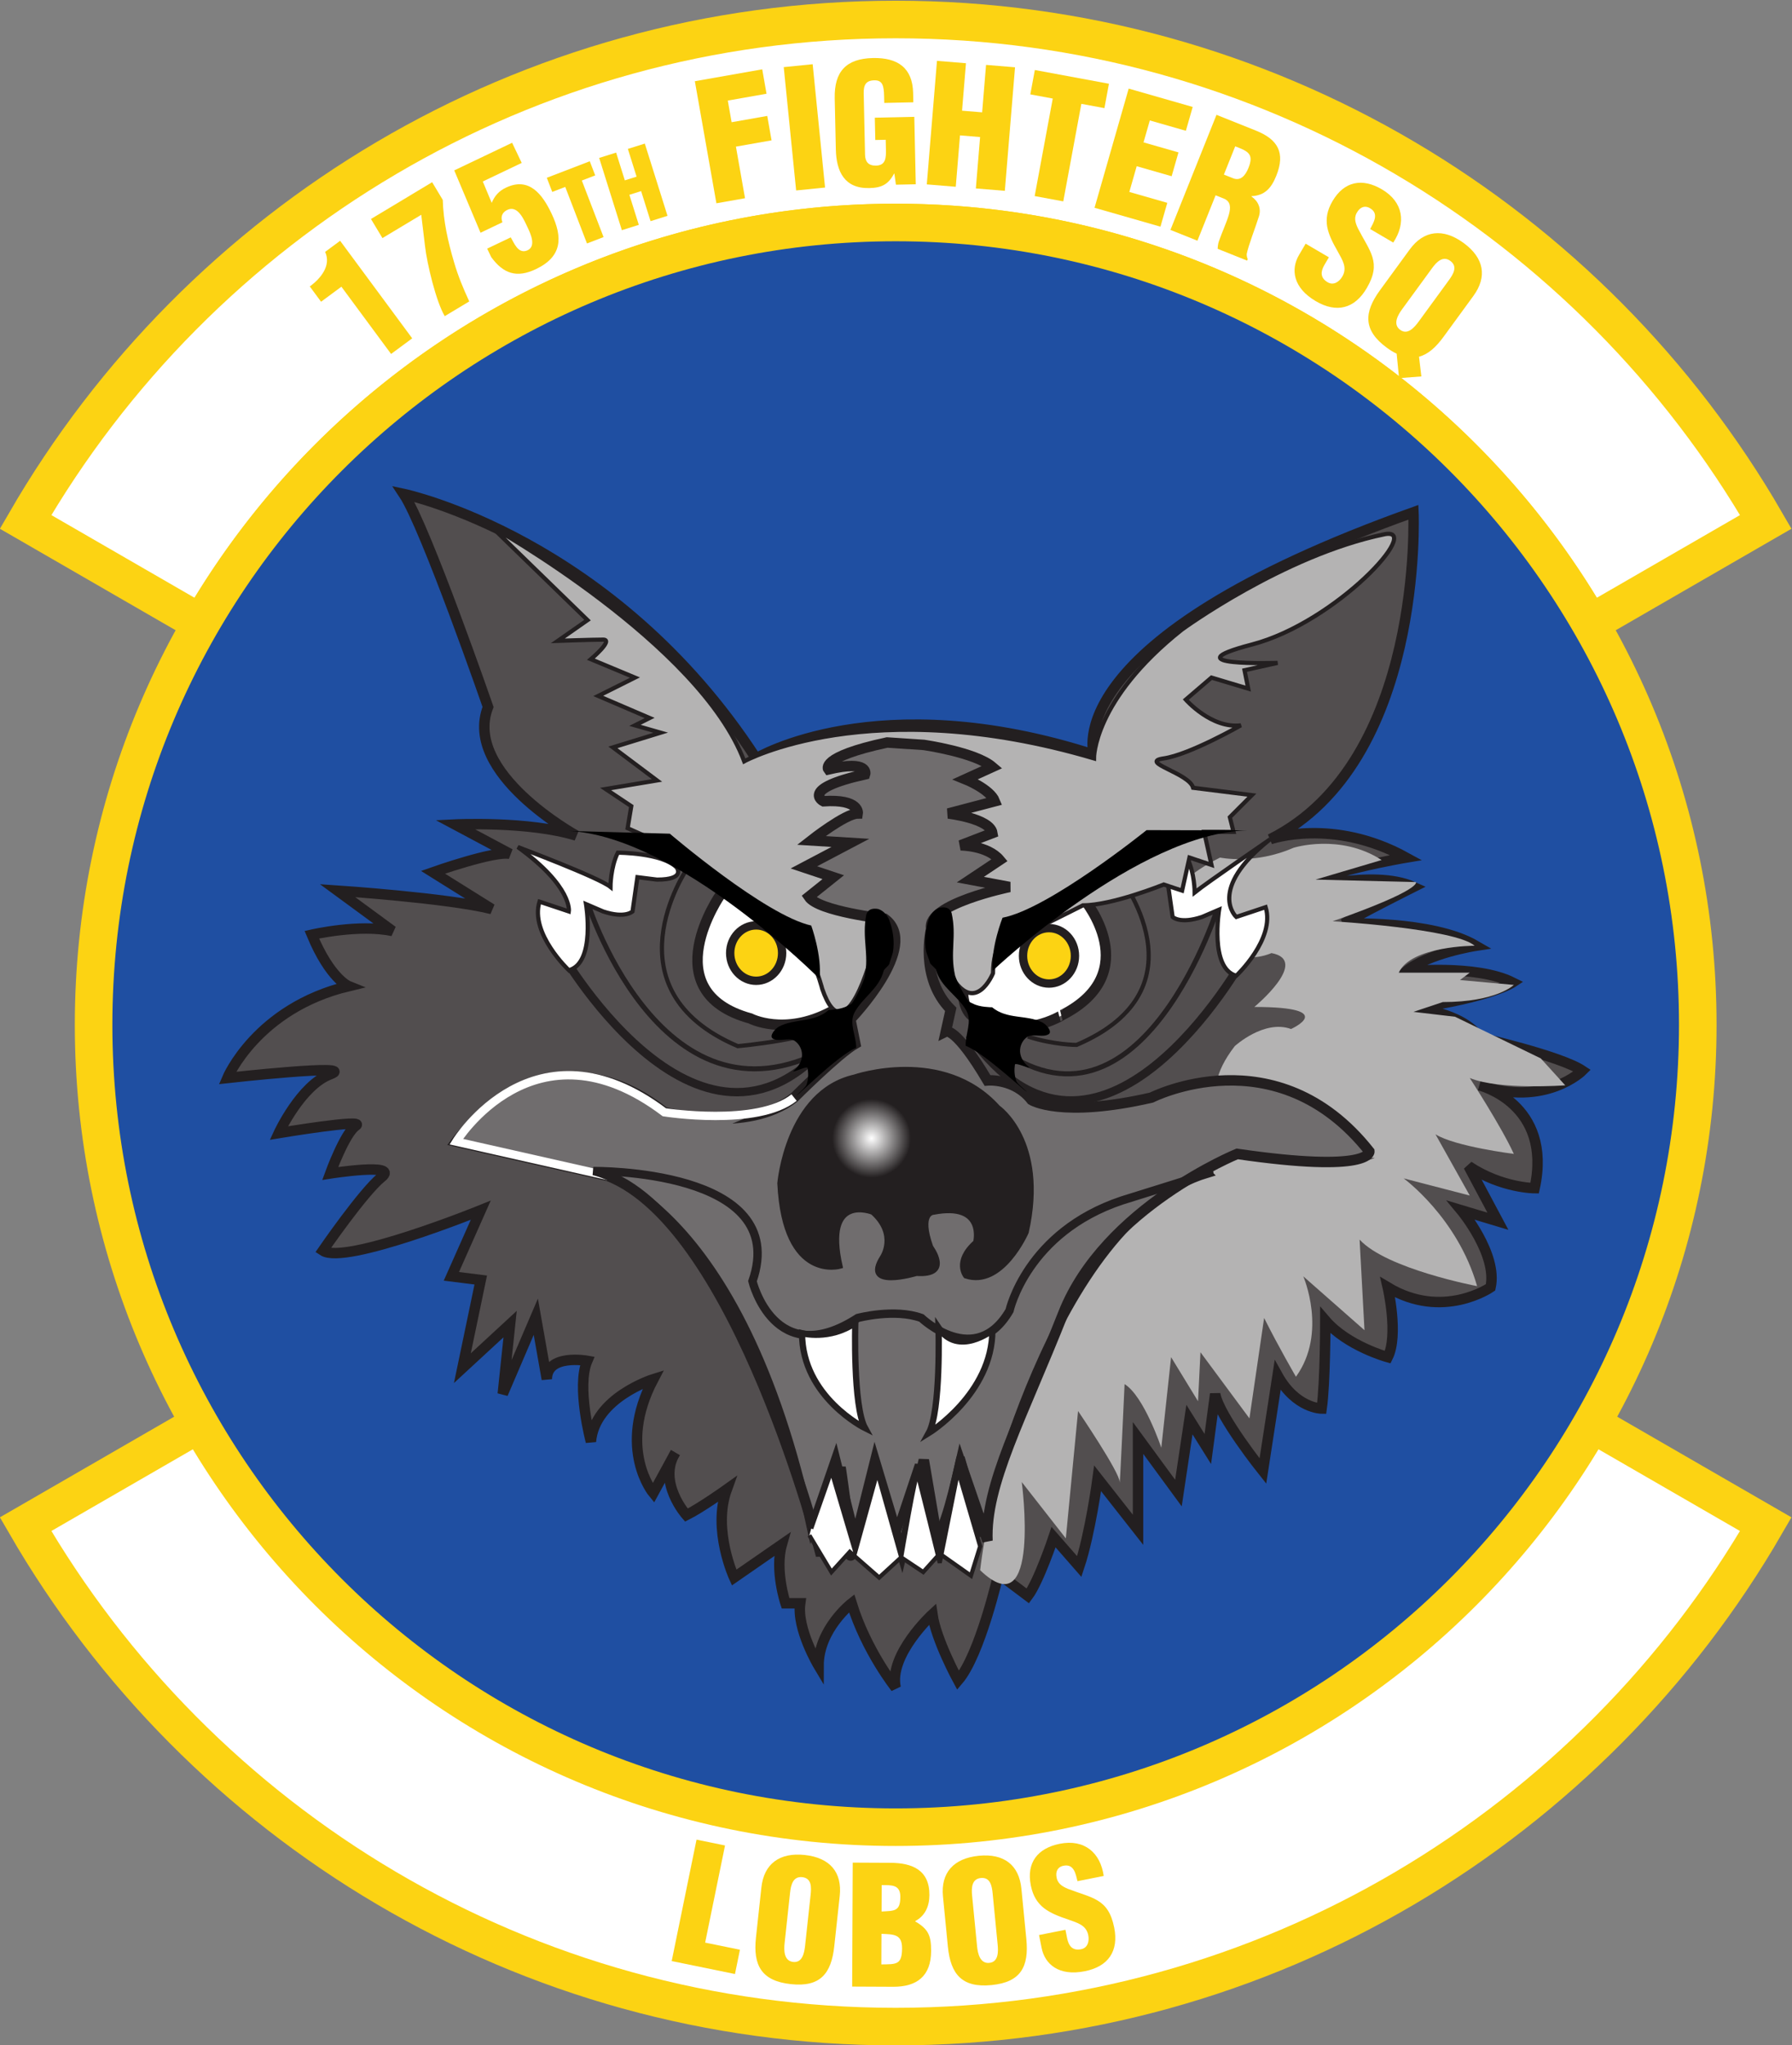
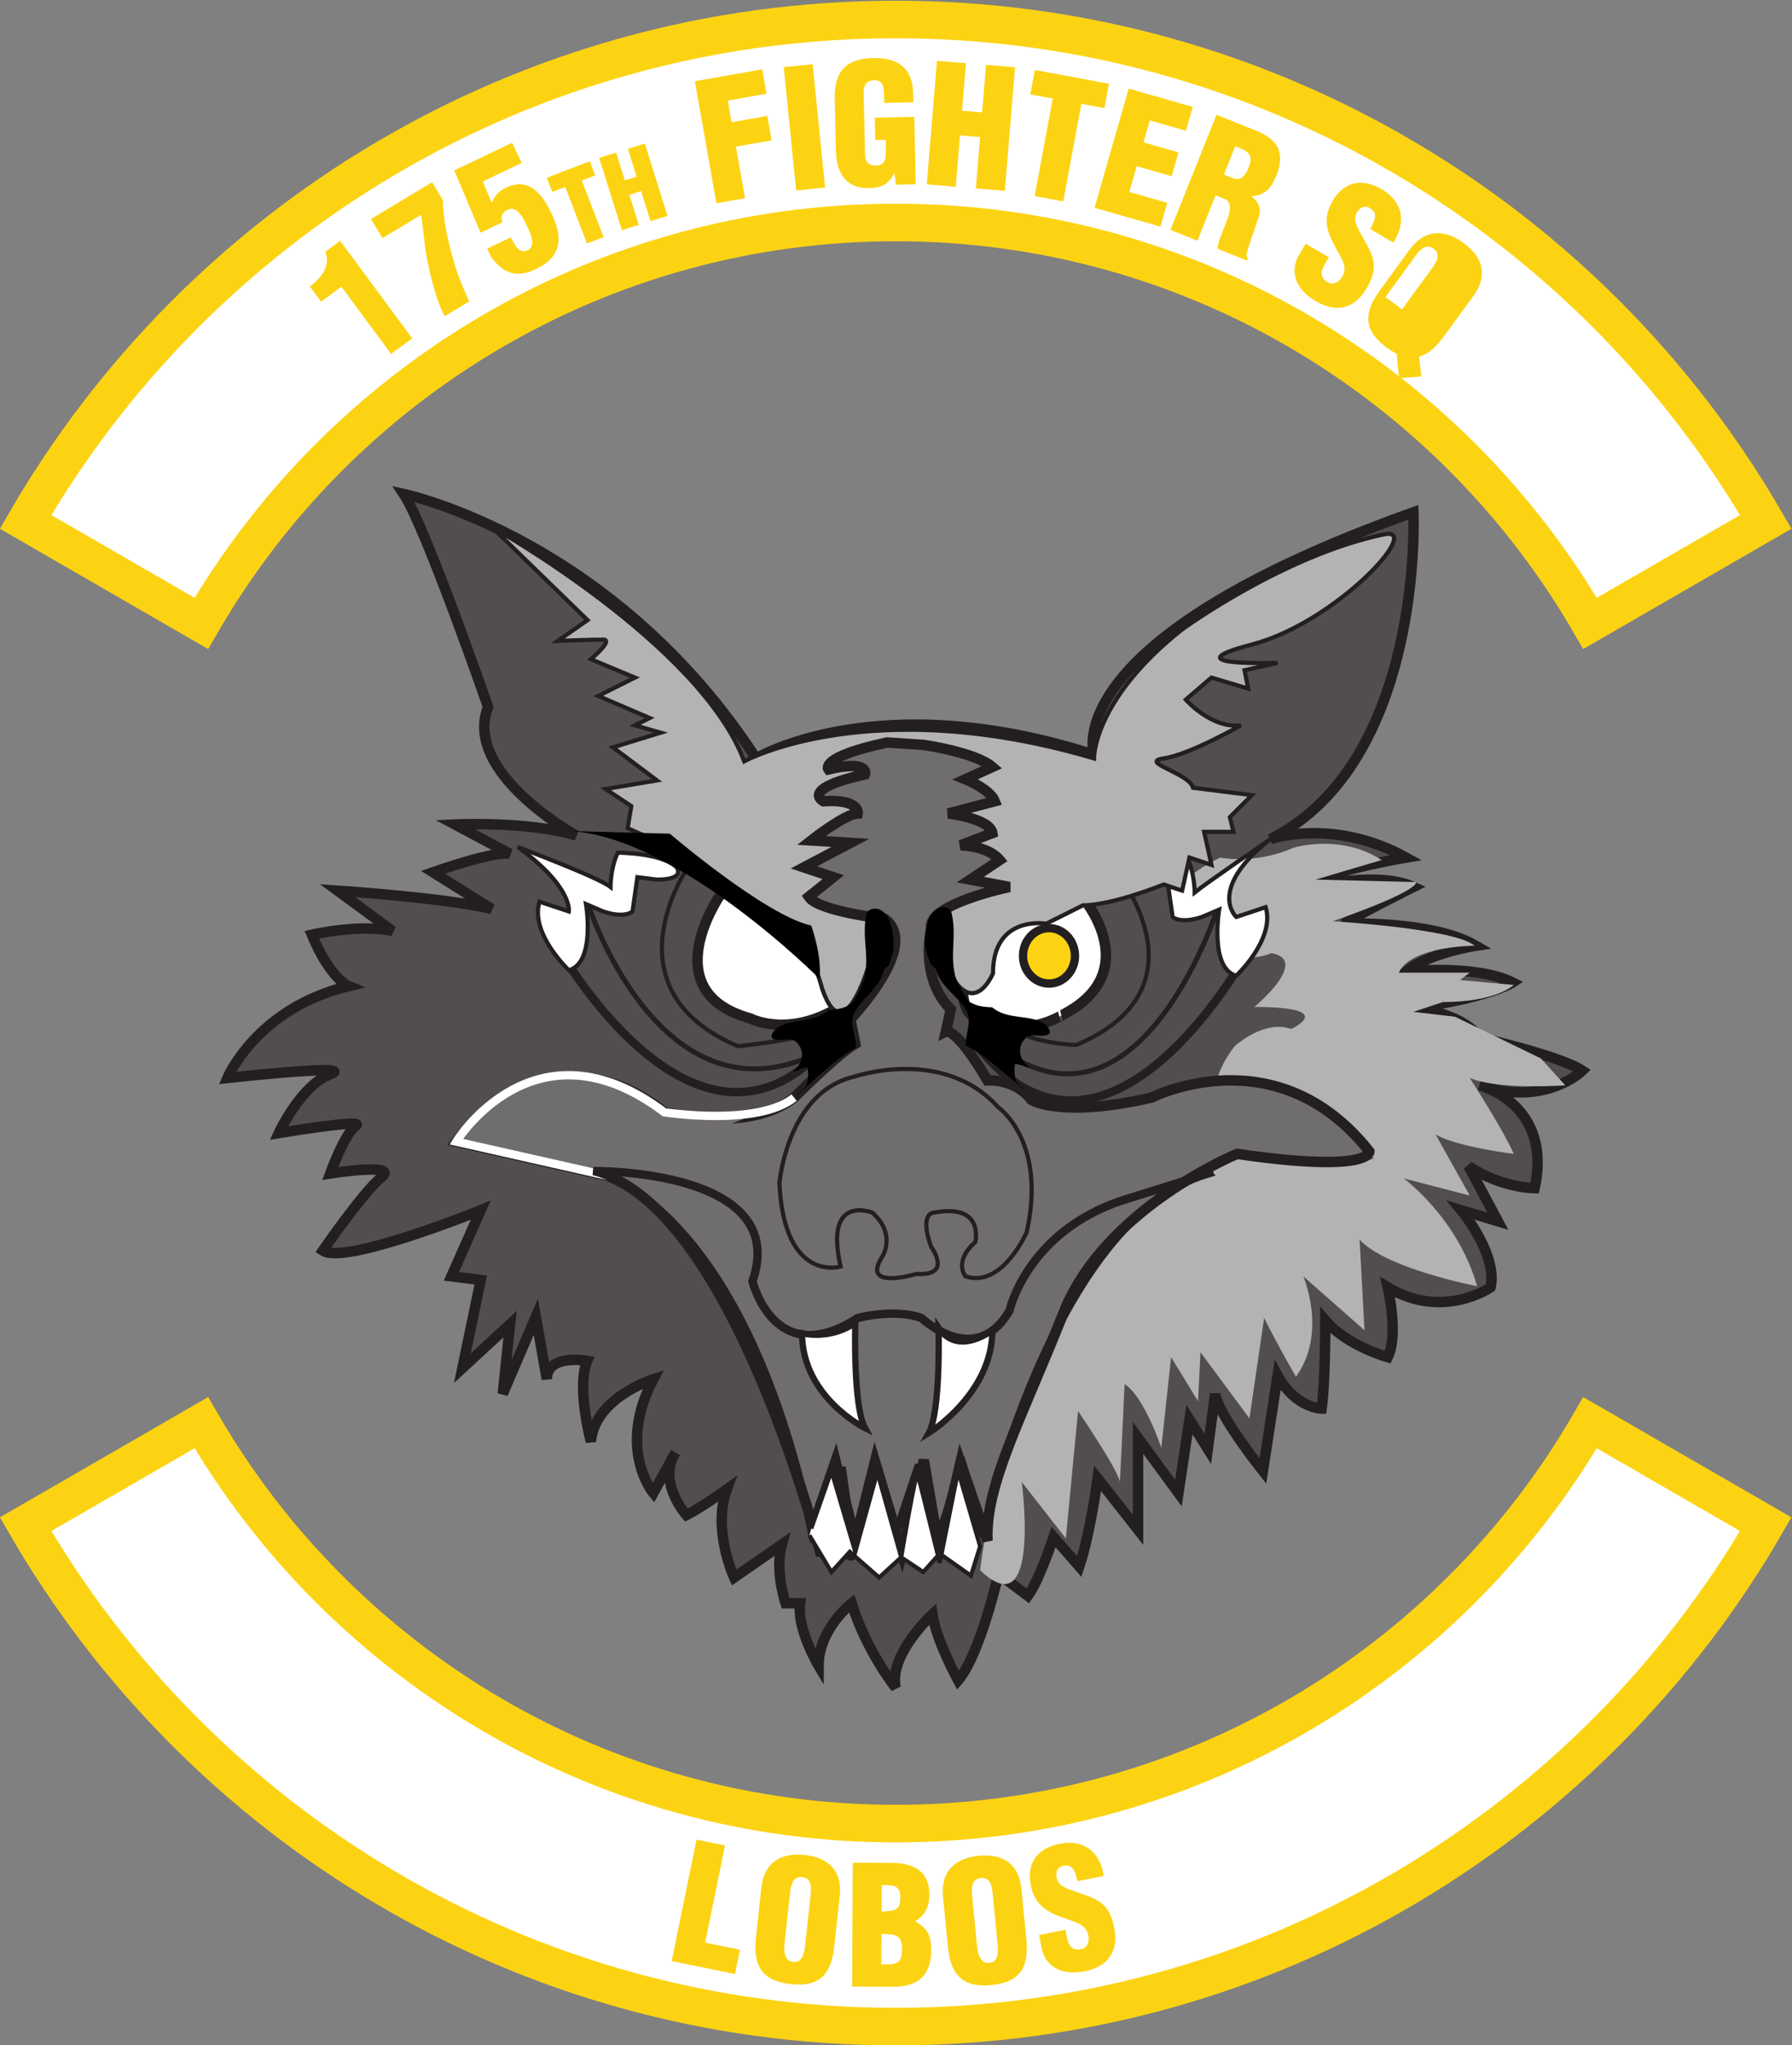
<svg xmlns="http://www.w3.org/2000/svg" version="1.1" id="svg11287" xml:space="preserve" width="572.282" height="652.92" viewBox="0 0 572.282 652.92">
  <rect x="0" y="0" width="572.282" height="652.92" fill="#808080" stroke="none" />
  <defs id="defs11291">
    <clipPath clipPathUnits="userSpaceOnUse" id="clipPath11303">
      <path d="M 10,9 H 588 V 780 H 10 Z" id="path11301" />
    </clipPath>
    <clipPath clipPathUnits="userSpaceOnUse" id="clipPath11399">
-       <path d="m 291.806,376.684 c 0,0 -13.491,-4.105 -14.663,19.939 0,0 1.834,21.882 17.96,25.545 0,0 21.262,7.333 34.458,-7.33 0,0 11.73,-8.063 6.817,-29.944 0,0 -5.864,-13.489 -14.662,-10.556 0,0 -2.934,3.518 2.347,8.211 0,0 2.345,9.384 -9.97,7.037 0,0 -3.52,0 -0.588,-8.21 0,0 5.277,-7.038 -3.52,-6.452 0,0 -13.487,-4.105 -8.21,4.105 0,0 3.52,5.281 -2.344,10.557 0,0 -11.657,4.725 -7.625,-12.902" id="path11397" />
-     </clipPath>
+       </clipPath>
    <radialGradient fx="0" fy="0" cx="0" cy="0" r="1" gradientUnits="userSpaceOnUse" gradientTransform="matrix(31.669,-34.602,-34.602,-31.669,299.222,407.393)" spreadMethod="pad" id="radialGradient11409">
      <stop style="stop-opacity:1;stop-color:#ffffff" offset="0" id="stop11403" />
      <stop style="stop-opacity:1;stop-color:#231f20" offset="0.201" id="stop11405" />
      <stop style="stop-opacity:1;stop-color:#231f20" offset="1" id="stop11407" />
    </radialGradient>
  </defs>
  <g id="g11295" transform="matrix(1.333,0,0,-1.333,-120.527,906.459)">
    <path d="m 305,243.269 c -71.077,0 -133.137,38.618 -166.347,96.015 L 96.546,314.974 C 138.163,243.047 215.927,194.654 305,194.654 c 89.073,0 166.84,48.393 208.456,120.32 l -42.107,24.31 C 438.139,281.887 376.081,243.269 305,243.269 Z" style="fill:#ffffff;fill-opacity:1;fill-rule:nonzero;stroke:#fcd313;stroke-width:9;stroke-linecap:round;stroke-linejoin:miter;stroke-miterlimit:4;stroke-dasharray:none;stroke-opacity:1" id="path11307" />
    <path d="m 251.339,210.348 5.953,29.083 6.825,-1.398 -4.762,-23.266 8.336,-1.705 -1.19,-5.817 -15.162,3.103" style="fill:#fcd313;fill-opacity:1;fill-rule:nonzero;stroke:none" id="path11309" />
    <path d="m 290.293,213.928 c -0.717,-6.649 -3.415,-9.861 -10.419,-9.102 -7.004,0.758 -9.071,4.486 -8.349,11.136 l 1.3,12.001 c 0.613,5.666 4.339,8.447 10.399,7.791 6.058,-0.657 8.983,-4.158 8.371,-9.824 z m -5.674,12.279 c 0.196,1.811 0.272,3.991 -2.011,4.239 -2.204,0.239 -2.712,-1.895 -2.908,-3.706 l -1.314,-12.119 c -0.183,-1.692 -0.18,-4.24 2.061,-4.483 2.245,-0.243 2.675,2.258 2.858,3.951 l 1.314,12.118" style="fill:#fcd313;fill-opacity:1;fill-rule:nonzero;stroke:none" id="path11311" />
    <path d="m 294.574,204.236 0.137,29.689 9.025,-0.042 c 5.264,-0.026 9.375,-1.747 9.347,-7.724 -0.012,-2.613 -0.973,-4.943 -3.396,-6.238 v -0.079 c 3.157,-1.836 3.824,-3.423 3.807,-7.104 -0.027,-6.017 -3.442,-8.573 -9.104,-8.548 z m 6.99,5.312 c 3.483,0.062 4.948,-0.181 4.967,3.817 0.016,3.443 -1.964,3.373 -4.932,3.506 z m 0.059,12.667 c 3.049,0.183 4.475,-0.021 4.491,3.502 0.014,2.929 -2.008,2.819 -4.461,2.83 l -0.03,-6.332" style="fill:#fcd313;fill-opacity:1;fill-rule:nonzero;stroke:none" id="path11313" />
    <path d="m 336.301,215.637 c 0.654,-6.658 -1.331,-10.353 -8.344,-11.04 -7.013,-0.687 -9.796,2.541 -10.449,9.199 l -1.177,12.017 c -0.557,5.674 2.526,9.157 8.592,9.752 6.068,0.594 9.647,-2.238 10.201,-7.912 z m -8.065,10.864 c -0.176,1.812 -0.545,3.964 -2.832,3.74 -2.206,-0.215 -2.269,-2.409 -2.092,-4.221 l 1.187,-12.136 c 0.168,-1.693 0.69,-4.189 2.935,-3.969 2.249,0.221 2.159,2.758 1.99,4.452 l -1.188,12.134" style="fill:#fcd313;fill-opacity:1;fill-rule:nonzero;stroke:none" id="path11315" />
    <path d="m 345.673,217.844 0.409,-2.057 c 0.336,-1.669 1.174,-3.036 3.347,-2.601 1.59,0.317 2.003,1.894 1.709,3.368 -0.49,2.446 -2.693,2.973 -4.696,3.704 -2.338,0.785 -4.348,1.554 -5.921,2.773 -1.538,1.226 -2.631,2.864 -3.144,5.426 -1.094,5.472 1.648,8.925 6.929,9.98 5.937,1.186 9.754,-2.168 10.536,-7.703 l -6.286,-1.256 c -0.419,1.692 -0.807,4.037 -3.088,3.742 -1.422,-0.162 -2.08,-1.102 -1.98,-2.412 0.154,-1.786 1.225,-2.501 2.771,-3.161 2.886,-1.119 5.3,-1.685 7.185,-2.843 1.887,-1.157 3.205,-2.911 3.911,-6.444 1.116,-5.588 -1.369,-9.313 -7.035,-10.445 -6.25,-1.249 -9.586,1.717 -10.353,5.56 l -0.621,3.106 6.327,1.263" style="fill:#fcd313;fill-opacity:1;fill-rule:nonzero;stroke:none" id="path11317" />
    <path d="m 305,626.729 c -71.077,0 -133.137,-38.619 -166.347,-96.016 l -42.107,24.311 c 41.617,71.925 119.381,120.32 208.454,120.32 89.073,0 166.84,-48.395 208.456,-120.32 L 471.349,530.713 C 438.139,588.11 376.081,626.729 305,626.729 Z" style="fill:#ffffff;fill-opacity:1;fill-rule:nonzero;stroke:#fcd313;stroke-width:9;stroke-linecap:butt;stroke-linejoin:miter;stroke-miterlimit:4;stroke-dasharray:none;stroke-opacity:1" id="path11319" />
-     <path d="m 305,626.733 c 106.127,0 192.163,-86.034 192.163,-192.16 0,-106.125 -86.036,-192.161 -192.163,-192.161 -106.124,0 -192.159,86.036 -192.159,192.161 0,106.126 86.035,192.16 192.159,192.16 z" style="fill:#1f4fa2;fill-opacity:1;fill-rule:nonzero;stroke:#fcd313;stroke-width:9;stroke-linecap:butt;stroke-linejoin:miter;stroke-miterlimit:4;stroke-dasharray:none;stroke-opacity:1" id="path11321" />
    <path d="m 172.209,611.35 -4.87,-3.601 -2.706,3.662 c 2.602,1.874 5.196,5.022 3.677,8.277 l 3.595,2.659 17.269,-23.364 -5.061,-3.741 -11.904,16.108" style="fill:#fcd313;fill-opacity:1;fill-rule:nonzero;stroke:none" id="path11323" />
    <path d="m 179.291,627.569 14.658,8.807 2.548,-4.241 c 0.126,-5.051 1.256,-10.005 2.676,-14.831 0.994,-3.421 2.17,-6.223 3.667,-9.482 l -5.87,-3.526 c -2.079,3.46 -4.264,12.63 -4.729,16.785 l -0.901,7.493 -9.296,-5.585 -2.753,4.58" style="fill:#fcd313;fill-opacity:1;fill-rule:nonzero;stroke:none" id="path11325" />
    <path d="m 205.54,624.271 -6.296,14.935 13.862,6.615 2.303,-4.823 -9.326,-4.45 2.138,-5.12 c 0.721,1.703 1.715,2.836 3.396,3.638 5.573,2.659 8.752,-1.614 10.916,-6.151 2.762,-5.787 2.573,-10.352 -3.716,-13.352 -4.608,-2.198 -7.811,-1.095 -10.712,2.871 l -0.972,2.036 5.645,2.694 c 0.758,-1.218 1.699,-3.926 3.802,-3.186 2.477,0.875 0.908,4.162 0.243,5.554 -0.803,1.68 -2.289,5.443 -4.864,4.216 -1.248,-0.597 -1.657,-1.669 -1.169,-2.972 l -5.25,-2.505" style="fill:#fcd313;fill-opacity:1;fill-rule:nonzero;stroke:none" id="path11327" />
    <path d="m 221.422,637.435 10.291,3.957 1.303,-3.386 -3.205,-1.232 5.206,-13.541 -3.973,-1.527 -5.206,13.541 -3.114,-1.197 -1.302,3.385" style="fill:#fcd313;fill-opacity:1;fill-rule:nonzero;stroke:none" id="path11329" />
    <path d="m 239.399,624.886 -5.435,17.305 4.061,1.276 2.087,-6.646 2.815,0.885 -2.087,6.645 4.059,1.275 5.437,-17.303 -4.062,-1.276 -2.26,7.198 -2.815,-0.884 2.262,-7.199 -4.062,-1.276" style="fill:#fcd313;fill-opacity:1;fill-rule:nonzero;stroke:none" id="path11331" />
    <path d="m 262.048,631.328 -5.16,29.234 16.139,2.849 1.032,-5.847 -9.279,-1.637 0.915,-5.185 8.537,1.507 1.033,-5.847 -8.538,-1.507 2.181,-12.356 -6.86,-1.211" style="fill:#fcd313;fill-opacity:1;fill-rule:nonzero;stroke:none" id="path11333" />
    <path d="m 281.152,634.401 -2.969,29.537 6.93,0.696 2.969,-29.536 -6.93,-0.697" style="fill:#fcd313;fill-opacity:1;fill-rule:nonzero;stroke:none" id="path11335" />
    <path d="m 305.06,635.78 -0.373,2.645 -0.078,-10e-4 c -1.369,-2.565 -2.937,-3.391 -5.944,-3.456 -5.899,-0.127 -7.888,3.908 -8.003,9.292 l -0.266,12.192 c -0.139,6.452 2.765,9.525 9.14,9.662 5.937,0.129 9.515,-2.328 9.646,-8.385 l 0.047,-2.216 -6.966,-0.151 -0.035,1.623 c -0.056,2.534 -0.401,3.793 -2.262,3.793 -2.177,-0.008 -2.664,-1.206 -2.623,-3.146 l 0.317,-14.686 c 0.036,-1.662 0.81,-2.635 2.631,-2.596 2.373,0.052 2.411,1.953 2.371,3.853 l -0.051,2.335 -2.495,-0.053 -0.115,5.344 9.461,0.204 0.348,-16.15 -4.75,-0.103" style="fill:#fcd313;fill-opacity:1;fill-rule:nonzero;stroke:none" id="path11337" />
    <path d="m 312.453,635.854 2.442,29.588 6.945,-0.573 -0.939,-11.362 4.814,-0.397 0.936,11.362 6.944,-0.574 -2.443,-29.586 -6.943,0.573 1.015,12.308 -4.812,0.397 -1.016,-12.308 -6.943,0.572" style="fill:#fcd313;fill-opacity:1;fill-rule:nonzero;stroke:none" id="path11339" />
    <path d="m 338.339,663.248 17.754,-3.29 -1.082,-5.839 -5.528,1.025 -4.332,-23.358 -6.851,1.27 4.331,23.357 -5.374,0.996 1.082,5.839" style="fill:#fcd313;fill-opacity:1;fill-rule:nonzero;stroke:none" id="path11341" />
    <path d="m 352.642,630.252 8.18,28.543 15.337,-4.396 -1.636,-5.708 -8.637,2.476 -1.507,-5.252 8.373,-2.399 -1.637,-5.709 -8.373,2.4 -1.765,-6.165 9.095,-2.607 -1.637,-5.708 -15.793,4.525" style="fill:#fcd313;fill-opacity:1;fill-rule:nonzero;stroke:none" id="path11343" />
    <path d="m 377.29,622.365 -6.465,2.59 11.035,27.56 9.445,-3.781 c 5.291,-2.12 7.084,-5.31 4.892,-10.786 -1.179,-2.94 -2.715,-4.754 -5.935,-4.915 l -0.03,-0.074 c 1.638,-1.125 2.425,-2.89 1.769,-4.845 -0.697,-2.278 -2.559,-7.032 -2.9,-8.944 0,-0.427 0.051,-0.831 0.244,-1.206 l -0.149,-0.367 -7.055,2.825 c 0.022,0.589 0.081,1.161 0.266,1.728 0.86,2.469 1.921,4.689 2.413,6.452 0.493,1.764 0.42,3.073 -1.042,3.786 l -2.131,0.855 z m 6.344,15.838 2.204,-0.883 c 1.874,-0.75 3.007,0.8 3.684,2.49 1.309,3.271 0.009,3.962 -3.18,5.154 l -2.708,-6.761" style="fill:#fcd313;fill-opacity:1;fill-rule:nonzero;stroke:none" id="path11345" />
    <path d="m 408.785,618.39 -1.062,-1.81 c -0.86,-1.468 -1.143,-3.046 0.769,-4.167 1.401,-0.82 2.756,0.083 3.518,1.379 1.26,2.153 -0.034,4.012 -1.045,5.889 -1.223,2.141 -2.215,4.052 -2.581,6.01 -0.33,1.938 -0.059,3.889 1.262,6.143 2.822,4.815 7.167,5.571 11.81,2.849 5.226,-3.063 5.846,-8.108 2.75,-12.762 l -5.531,3.243 c 0.812,1.543 2.083,3.552 0.182,4.849 -1.17,0.823 -2.288,0.56 -3.084,-0.486 -1.072,-1.437 -0.747,-2.682 -0.032,-4.203 1.413,-2.755 2.838,-4.785 3.478,-6.902 0.639,-2.118 0.459,-4.305 -1.363,-7.414 -2.883,-4.917 -7.217,-6.048 -12.203,-3.125 -5.496,3.224 -6.018,7.657 -4.036,11.039 l 1.602,2.731 5.566,-3.263" style="fill:#fcd313;fill-opacity:1;fill-rule:nonzero;stroke:none" id="path11347" />
-     <path d="m 436.285,599.389 c -1.867,-2.558 -3.73,-4.238 -5.909,-4.803 l 0.567,-4.727 -5.344,-0.409 -0.576,5.859 c -0.733,0.339 -1.513,0.811 -2.313,1.396 -5.69,4.153 -5.618,8.414 -1.673,13.816 l 7.118,9.749 c 3.362,4.604 7.978,5.154 12.9,1.559 4.923,-3.594 5.709,-8.09 2.348,-12.691 z m -9.973,6.544 c -1.003,-1.373 -2.273,-3.582 -0.451,-4.914 1.823,-1.33 3.444,0.624 4.448,1.997 l 7.188,9.845 c 1.074,1.471 2.229,3.324 0.375,4.676 -1.79,1.308 -3.296,-0.287 -4.37,-1.758 l -7.19,-9.846" style="fill:#fcd313;fill-opacity:1;fill-rule:nonzero;stroke:none" id="path11349" />
+     <path d="m 436.285,599.389 c -1.867,-2.558 -3.73,-4.238 -5.909,-4.803 l 0.567,-4.727 -5.344,-0.409 -0.576,5.859 c -0.733,0.339 -1.513,0.811 -2.313,1.396 -5.69,4.153 -5.618,8.414 -1.673,13.816 l 7.118,9.749 c 3.362,4.604 7.978,5.154 12.9,1.559 4.923,-3.594 5.709,-8.09 2.348,-12.691 z m -9.973,6.544 l 7.188,9.845 c 1.074,1.471 2.229,3.324 0.375,4.676 -1.79,1.308 -3.296,-0.287 -4.37,-1.758 l -7.19,-9.846" style="fill:#fcd313;fill-opacity:1;fill-rule:nonzero;stroke:none" id="path11349" />
    <path d="m 187.116,561.724 c 0,0 50.145,-10.558 84.454,-63.343 0,0 29.033,17.595 80.938,0.88 0,0 -9.678,27.273 76.537,58.065 0,0 2.64,-59.825 -34.31,-78.297 0,0 14.956,5.277 32.551,-4.4 0,0 -21.113,-3.52 -26.392,-7.918 0,0 18.474,5.278 28.151,0.88 0,0 -12.315,-6.157 -16.714,-8.798 0,0 21.115,0.88 31.67,-5.279 0,0 -11.436,-1.758 -16.715,-6.158 0,0 16.715,1.761 25.513,-2.639 0,0 -5.279,-3.518 -23.754,-6.158 0,0 11.438,-0.88 15.836,-7.038 0,0 19.355,-4.4 24.634,-7.917 0,0 -8.798,-8.797 -24.634,-3.521 0,0 17.596,-4.397 13.197,-24.631 0,0 -7.918,0 -15.836,5.278 l 7.038,-13.196 -8.797,2.639 c 0,0 8.797,-10.557 7.037,-18.474 0,0 -11.437,-7.918 -24.632,0 0,0 2.64,-11.438 0,-16.716 0,0 -9.678,2.639 -14.955,8.798 0,0 0,-14.957 -0.88,-21.115 0,0 -6.159,0 -10.557,7.918 l -3.52,-22.873 c 0,0 -10.556,13.195 -11.436,18.475 l -1.76,-13.197 -4.4,7.038 -2.638,-17.595 -9.677,13.197 v -21.994 l -9.677,12.317 c 0,0 -1.76,-13.196 -4.401,-21.115 l -6.157,7.039 c 0,0 -3.52,-10.557 -6.157,-14.077 l -7.037,5.279 c 0,0 -4.401,-19.354 -9.678,-25.513 0,0 -5.281,9.678 -6.16,15.836 0,0 -10.554,-9.677 -8.798,-17.594 0,0 -7.037,8.797 -10.554,20.233 0,0 -7.92,-6.159 -7.92,-14.956 0,0 -5.278,8.797 -4.398,14.956 h -3.52 c 0,0 -2.638,7.918 -0.879,14.076 l -11.436,-7.917 c 0,0 -5.28,11.436 -1.76,21.112 0,0 -6.158,-4.397 -9.678,-6.157 0,0 -7.037,7.917 -2.64,14.955 l -5.277,-9.677 c 0,0 -8.797,10.557 0,27.272 0,0 -14.075,-4.397 -14.955,-14.956 0,0 -3.52,13.197 -0.88,19.356 0,0 -9.678,1.76 -9.678,-4.4 l -2.64,14.958 -7.917,-18.476 1.76,16.715 -11.438,-10.557 4.401,21.115 -7.038,0.879 7.038,15.835 c 0,0 -32.552,-13.197 -37.83,-9.676 0,0 9.677,14.074 14.075,17.594 4.399,3.518 -12.316,0.88 -12.316,0.88 0,0 3.519,9.678 6.157,11.435 2.641,1.76 -18.474,-1.757 -18.474,-1.757 0,0 5.28,11.434 12.317,14.075 7.038,2.64 -24.633,-0.88 -24.633,-0.88 0,0 7.038,16.715 29.031,21.995 0,0 -4.398,1.757 -8.797,12.314 0,0 11.437,2.64 19.354,0.881 l -13.194,9.677 c 0,0 26.392,-1.759 36.947,-4.4 l -14.075,8.798 c 0,0 14.955,5.28 18.475,4.4 l -13.197,7.038 c 0,0 17.595,0.879 29.032,-2.641 0,0 -27.273,14.958 -21.114,30.793 0,0 -14.956,43.107 -20.233,51.025 z" style="fill:#524e4f;fill-opacity:1;fill-rule:nonzero;stroke:#231f20;stroke-width:2.5;stroke-linecap:butt;stroke-linejoin:miter;stroke-miterlimit:4;stroke-dasharray:none;stroke-opacity:1" id="path11351" />
    <path d="m 325.235,303.958 c 0,0 3.52,32.257 17.595,60.408 14.076,28.153 43.988,40.47 43.988,40.47 0,0 25.366,-5.645 32.991,-2.126 0,0 -53.665,0.658 -33.578,26.759 0,0 7.039,6.449 13.49,4.104 0,0 11.729,5.278 -8.798,5.278 0,0 13.49,11.146 4.106,12.905 0,0 -10.63,-4.839 -10.191,6.818 0.44,11.657 -12.537,3.079 -12.537,3.079 0,0 -4.838,5.351 10.412,12.976 0,0 8.21,-1.76 17.595,2.345 0,0 11.142,3.52 21.113,-2.933 l -15.836,-4.69 24.048,-0.587 c 0,0 1.76,-1.76 -19.942,-9.386 0,0 29.325,-1.756 34.016,-5.864 0,0 -15.247,0 -18.179,-6.45 h 17.007 l -2.346,-1.76 12.904,-1.173 c 0,0 -4.106,-4.105 -17.01,-4.105 l -7.038,-2.347 9.971,-1.173 20.528,-9.97 5.865,-6.453 c 0,0 -15.836,-1.172 -22.874,1.761 0,0 7.625,-11.73 10.558,-18.182 0,0 -14.077,1.759 -18.767,4.691 l 8.209,-14.662 -15.834,4.106 c 0,0 12.901,-9.383 17.594,-25.806 0,0 -21.7,4.105 -28.152,11.144 l 1.172,-21.701 -14.662,12.904 c 0,0 5.865,-13.489 -1.759,-24.047 0,0 -4.106,7.038 -7.624,14.075 l -3.52,-24.045 -11.73,15.835 -0.587,-11.73 -6.451,10.557 -2.346,-21.7 c 0,0 -4.105,12.316 -8.798,15.249 0,0 -1.173,-25.806 -1.173,-23.461 0,2.347 -9.97,17.01 -9.97,17.01 l -2.932,-30.5 -10.557,13.49 c 0,0 4.691,-35.19 -9.971,-21.113" style="fill:#b4b3b3;fill-opacity:1;fill-rule:nonzero;stroke:none" id="path11353" />
    <path d="m 350.236,464.513 c 0,0 14.514,-17.417 -5.28,-27.565 10e-4,0 -9.97,-6.452 -21.112,-0.588 -11.146,5.865 14.075,65.687 26.392,28.153 z" style="fill:#ffffff;fill-opacity:1;fill-rule:nonzero;stroke:#231f20;stroke-width:2.5;stroke-linecap:butt;stroke-linejoin:miter;stroke-miterlimit:4;stroke-dasharray:none;stroke-opacity:1" id="path11355" />
    <path d="m 358.446,470.377 c 0,0 21.554,-27.125 -10.115,-40.616 0,0 -5.501,0 -11.664,2.012" style="fill:none;stroke:#231f20;stroke-width:1;stroke-linecap:butt;stroke-linejoin:miter;stroke-miterlimit:4;stroke-dasharray:none;stroke-opacity:1" id="path11357" />
    <path d="m 341.731,444.459 c -3.437,0 -6.22,2.971 -6.22,6.637 0,3.665 2.783,6.636 6.22,6.636 3.434,0 6.22,-2.971 6.22,-6.636 0,-3.666 -2.786,-6.637 -6.22,-6.637 z" style="fill:#fcd313;fill-opacity:1;fill-rule:nonzero;stroke:#231f20;stroke-width:2;stroke-linecap:butt;stroke-linejoin:miter;stroke-miterlimit:4;stroke-dasharray:none;stroke-opacity:1" id="path11359" />
    <path d="m 325.455,432.62 c 36.363,-33.429 56.524,29.471 56.524,29.471" style="fill:none;stroke:#231f20;stroke-width:1.2;stroke-linecap:butt;stroke-linejoin:miter;stroke-miterlimit:4;stroke-dasharray:none;stroke-opacity:1" id="path11361" />
    <path d="m 388.359,450.435 c 0,0 -34.679,-62.24 -65.764,-18.253" style="fill:none;stroke:#231f20;stroke-width:2;stroke-linecap:butt;stroke-linejoin:miter;stroke-miterlimit:4;stroke-dasharray:none;stroke-opacity:1" id="path11363" />
    <path d="m 386.598,446.33 c 0,0 9.383,8.797 7.038,16.423 l -7.038,-2.347 c 0,0 -7.186,6.483 8.137,18.623 0,0 -15.174,-10.412 -18.106,-12.758 0,0 0,4.691 -1.76,8.211 0,0 -10.558,0 -14.078,-3.52 0,0 -2.345,-2.933 4.692,-2.933 l 4.694,0.588 1.172,-8.211 c 0,0 1.759,-1.758 7.037,0 l 4.107,1.759 c 0,0 -2.348,-14.075 4.105,-15.835 z" style="fill:#ffffff;fill-opacity:1;fill-rule:nonzero;stroke:#231f20;stroke-width:1;stroke-linecap:butt;stroke-linejoin:miter;stroke-miterlimit:4;stroke-dasharray:none;stroke-opacity:1" id="path11365" />
    <path d="m 263.067,465.831 c 0,0 -16.348,-23.282 7.112,-29.731 0,0 8.136,-4.286 19.28,1.579 11.144,5.865 -14.077,65.688 -26.392,28.152 z" style="fill:#ffffff;fill-opacity:1;fill-rule:nonzero;stroke:#231f20;stroke-width:2.5;stroke-linecap:butt;stroke-linejoin:miter;stroke-miterlimit:4;stroke-dasharray:none;stroke-opacity:1" id="path11367" />
    <path d="m 422.008,552.046 c 9.63,2.003 -11.438,-21.112 -31.67,-26.393 -20.235,-5.277 6.158,-4.397 6.158,-4.397 l -7.918,-1.76 0.88,-4.399 -8.798,2.639 -6.16,-5.277 c 0,0 6.16,-7.038 13.198,-6.16 0,0 -12.318,-7.038 -18.475,-7.918 -6.158,-0.88 6.157,-3.517 7.037,-7.037 l 14.078,-1.761 -5.28,-5.277 0.88,-3.52 H 378.9 l 1.76,-7.917 -5.28,1.76 -1.758,-7.918 -4.399,1.465 c 0,0 -12.317,-4.985 -19.355,-4.985 l -8.798,-4.398 c 0,0 -12.756,2.2 -12.756,-11.876 0,0 -4.251,-10.411 -10.116,-0.441 0,0 -12.611,23.755 -18.767,5.28 0,0 -6.38,-24.927 -12.026,-8.578 0,0 -3.517,14.075 -10.85,16.788 0,0 -15.542,6.745 -27.857,18.183 l -7.918,3.517 0.88,5.28 -6.16,4.105 12.318,2.053 -10.557,7.917 11.437,3.52 -6.158,1.758 3.518,1.76 -12.315,5.28 8.797,4.397 -10.557,4.4 c 0,0 5.57,4.691 2.933,4.691 -2.641,0 -10.851,-0.293 -10.851,-0.293 l 7.111,4.966 -22.948,22.306 c 0,0 49.927,-27.975 60.483,-56.124 0,0 30.132,16.536 83.797,0.699 0,0 -0.22,13.963 21.04,30.825 0,0 24.339,17.824 48.46,22.84 z" style="fill:#b4b3b3;fill-opacity:1;fill-rule:nonzero;stroke:#231f20;stroke-width:1;stroke-linecap:butt;stroke-linejoin:miter;stroke-miterlimit:4;stroke-dasharray:none;stroke-opacity:1" id="path11369" />
    <path d="m 199.726,406.595 c 0,0 21.699,29.323 49.852,7.039 0,0 19.941,-5.281 31.084,3.518 0,0 10.556,10.557 14.663,12.901 l -1.175,5.865 c 0,0 17.01,17.596 8.213,24.048 0,0 -15.837,1.76 -18.183,5.278 l 5.865,4.692 -7.037,2.348 11.142,5.865 -9.382,0.585 c 0,0 8.209,6.452 11.143,6.452 0,0 0.587,3.518 -8.21,2.933 0,0 -5.866,2.932 9.969,6.45 0,0 1.173,3.52 -8.797,1.175 0,0 -2.347,2.932 14.075,6.45 l 8.797,-0.585 c 0,0 12.318,-1.76 16.423,-5.28 l -6.452,-2.933 c 0,0 5.865,-2.345 7.039,-5.277 l -11.145,-2.933 c 0,0 9.971,-1.172 10.558,-4.692 l -7.625,-2.933 c 0,0 6.453,0 9.385,-3.52 l -7.038,-4.69 9.383,-1.76 c 0,0 -19.94,-4.105 -18.768,-9.969 0,0 -2.932,-11.73 4.693,-19.355 l -1.172,-5.281 c 0,0 2.344,1.176 9.97,-11.73 0,0 6.449,0.588 10.557,-4.689 0,0 7.037,-4.401 28.737,0.585 0,0 29.913,15.249 52.198,-12.904 0,0 0.587,-5.277 -31.67,-0.586 0,0 -31.67,-12.904 -41.642,-38.122 -9.97,-25.219 -18.768,-41.055 -18.18,-54.543 l -6.453,18.766 -4.985,-21.847 -3.813,22.435 -5.277,-22.288 -5.865,19.355 c 0,0 -6.599,-24.927 -6.599,-19.062 0,5.865 -2.198,20.235 -2.198,20.235 l -4.693,-21.115 c 0,0 -19.94,78.591 -51.025,90.908 z" style="fill:#706d6e;fill-opacity:1;fill-rule:nonzero;stroke:#231f20;stroke-width:2.5;stroke-linecap:butt;stroke-linejoin:miter;stroke-miterlimit:4;stroke-dasharray:none;stroke-opacity:1" id="path11371" />
    <path d="m 236.088,398.384 -36.362,8.211 c 0,0 18.767,30.499 49.852,7.039 0,0 22.286,-3.52 31.084,3.518" style="fill:#706d6e;fill-opacity:1;fill-rule:nonzero;stroke:#ffffff;stroke-width:2;stroke-linecap:butt;stroke-linejoin:miter;stroke-miterlimit:4;stroke-dasharray:none;stroke-opacity:1" id="path11373" />
    <path d="m 254.855,471.696 c 0,0 -19.355,-28.737 12.318,-42.227 0,0 19.94,1.76 23.46,5.865" style="fill:none;stroke:#231f20;stroke-width:1;stroke-linecap:butt;stroke-linejoin:miter;stroke-miterlimit:4;stroke-dasharray:none;stroke-opacity:1" id="path11375" />
-     <path d="m 271.57,445.121 c 3.437,0 6.223,2.97 6.223,6.635 0,3.663 -2.786,6.633 -6.223,6.633 -3.434,0 -6.219,-2.97 -6.219,-6.633 0,-3.665 2.785,-6.635 6.219,-6.635 z" style="fill:#fcd313;fill-opacity:1;fill-rule:nonzero;stroke:#231f20;stroke-width:2;stroke-linecap:butt;stroke-linejoin:miter;stroke-miterlimit:4;stroke-dasharray:none;stroke-opacity:1" id="path11377" />
    <path d="m 292.392,431.229 c -42.007,-27.387 -61.07,32.185 -61.07,32.185" style="fill:none;stroke:#231f20;stroke-width:1.2;stroke-linecap:butt;stroke-linejoin:miter;stroke-miterlimit:4;stroke-dasharray:none;stroke-opacity:1" id="path11379" />
    <path d="m 224.945,451.756 c 0,0 35.702,-61.845 67.447,-17.009" style="fill:none;stroke:#231f20;stroke-width:2;stroke-linecap:butt;stroke-linejoin:miter;stroke-miterlimit:4;stroke-dasharray:none;stroke-opacity:1" id="path11381" />
    <path d="m 226.703,447.648 c 0,0 -9.383,8.798 -7.038,16.423 l 7.038,-2.345 c 0,0 0.953,5.897 -12.242,15.429 0,0 19.282,-7.219 22.213,-9.564 0,0 0,4.693 1.759,8.21 0,0 10.557,0 14.078,-3.517 0,0 2.344,-2.933 -4.693,-2.933 l -4.693,0.585 -1.172,-8.21 c 0,0 -1.761,-1.76 -7.037,0 l -4.106,1.76 c 0,0 2.345,-14.077 -4.107,-15.838 z" style="fill:#ffffff;fill-opacity:1;fill-rule:nonzero;stroke:#231f20;stroke-width:1;stroke-linecap:butt;stroke-linejoin:miter;stroke-miterlimit:4;stroke-dasharray:none;stroke-opacity:1" id="path11383" />
    <path d="m 288.946,438.12 c -3.521,-3.079 -8.136,-1.979 -11.876,-3.958 -0.88,-0.442 -2.421,-2.202 -1.541,-2.86 1.321,-0.881 3.74,0.219 5.058,-0.441 1.98,-1.1 3.301,-4.617 -0.219,-7.477 0.66,0 3.301,1.32 3.52,0.881 0.219,-1.322 0.219,-2.641 -0.219,-3.96 0,-0.44 -1.98,-2.201 -2.421,-2.639 0.441,0 9.458,9.235 14.297,11.436 0,2.858 -1.76,5.717 -0.442,8.357 1.979,3.74 5.938,5.719 7.038,10.116 0.222,0.442 1.103,1.102 1.321,1.542 0.22,0.88 0.659,1.979 0.88,2.859 0.439,2.64 0,5.277 -0.88,7.697 -0.441,1.1 -1.321,2.2 -2.64,2.638 -1.319,0.222 -2.418,0 -2.859,-1.318 -1.099,-5.72 0.715,-9.291 -0.384,-15.01 -0.441,-1.541 -1.979,-4.73 -3.079,-6.27 -0.222,-0.219 -0.606,-0.384 -1.044,-0.603 -1.541,-0.88 -4.291,-0.99 -4.51,-0.99" style="fill:#000000;fill-opacity:1;fill-rule:nonzero;stroke:none" id="path11385" />
    <path d="m 226.703,481.008 24.193,-0.66 c 0,0 22.873,-19.575 33.872,-21.996 0,0 2.637,-7.256 1.979,-12.756 0,0 -33.872,34.09 -60.044,35.412" style="fill:#000000;fill-opacity:1;fill-rule:nonzero;stroke:none" id="path11387" />
    <path d="m 328.095,438.778 c 3.61,-2.972 8.192,-1.733 11.989,-3.599 0.893,-0.416 2.485,-2.126 1.625,-2.813 -1.292,-0.919 -3.744,0.107 -5.042,-0.593 -1.946,-1.157 -3.16,-4.715 0.442,-7.465 -0.658,-0.02 -3.337,1.22 -3.542,0.772 -0.183,-1.325 -0.143,-2.644 0.337,-3.951 0.013,-0.439 2.044,-2.138 2.497,-2.564 -0.44,-0.013 -9.728,8.95 -14.631,11.003 -0.087,2.859 1.586,5.769 0.189,8.368 -2.089,3.677 -6.108,5.537 -7.338,9.902 -0.232,0.432 -1.132,1.067 -1.364,1.497 -0.246,0.874 -0.72,1.96 -0.965,2.833 -0.52,2.625 -0.158,5.276 0.649,7.721 0.406,1.112 1.253,2.237 2.558,2.718 1.312,0.258 2.42,0.072 2.897,-1.234 1.27,-5.683 -0.434,-9.31 0.835,-14.993 0.484,-1.524 2.12,-4.668 3.264,-6.173 0.228,-0.212 0.618,-0.369 1.063,-0.574 1.566,-0.834 4.317,-0.861 4.537,-0.855" style="fill:#000000;fill-opacity:1;fill-rule:nonzero;stroke:none" id="path11389" />
-     <path d="m 389.31,481.143 -24.201,0.059 c 0,0 -23.445,-18.889 -34.508,-20.978 0,0 -2.855,-7.176 -2.36,-12.692 0,0 34.869,33.068 61.069,33.611" style="fill:#000000;fill-opacity:1;fill-rule:nonzero;stroke:none" id="path11391" />
    <g id="g11393">
      <g id="g11395" clip-path="url(#clipPath11399)">
        <g id="g11401">
          <path d="m 291.806,376.684 c 0,0 -13.491,-4.105 -14.663,19.939 0,0 1.834,21.882 17.96,25.545 0,0 21.262,7.333 34.458,-7.33 0,0 11.73,-8.063 6.817,-29.944 0,0 -5.864,-13.489 -14.662,-10.556 0,0 -2.934,3.518 2.347,8.211 0,0 2.345,9.384 -9.97,7.037 0,0 -3.52,0 -0.588,-8.21 0,0 5.277,-7.038 -3.52,-6.452 0,0 -13.487,-4.105 -8.21,4.105 0,0 3.52,5.281 -2.344,10.557 0,0 -11.657,4.725 -7.625,-12.902" style="fill:url(#radialGradient11409);stroke:none" id="path11411" />
        </g>
      </g>
    </g>
    <path d="m 291.806,376.684 c 0,0 -13.491,-4.105 -14.663,19.939 0,0 1.834,21.882 17.96,25.545 0,0 21.262,7.333 34.458,-7.33 0,0 11.73,-8.063 6.817,-29.944 0,0 -5.864,-13.489 -14.662,-10.556 0,0 -2.934,3.518 2.347,8.211 0,0 2.345,9.384 -9.97,7.037 0,0 -3.52,0 -0.588,-8.21 0,0 5.277,-7.038 -3.52,-6.452 0,0 -13.487,-4.105 -8.21,4.105 0,0 3.52,5.281 -2.344,10.557 0,0 -11.657,4.725 -7.625,-12.902 z" style="fill:none;stroke:#231f20;stroke-width:1;stroke-linecap:butt;stroke-linejoin:miter;stroke-miterlimit:4;stroke-dasharray:none;stroke-opacity:1" id="path11413" />
    <path d="m 379.78,398.971 c 3.6,1.069 -20.527,-6.452 -20.527,-6.452 -22.875,-7.625 -26.98,-26.393 -26.98,-26.393 -8.21,-14.074 -21.113,-1.76 -21.113,-1.76 -6.453,2.348 -15.249,0 -15.249,0 -19.941,-12.903 -25.221,8.798 -25.221,8.798 9.385,26.98 -38.122,26.392 -38.122,26.392 0,0 35.19,-6.45 52.2,-85.627 l 5.865,17.007 4.692,-18.768 4.691,18.768 5.279,-17.594 5.278,15.834 c 0,0 2.932,-17.008 4.692,-15.834 1.761,1.172 5.278,17.594 5.278,17.594 l 5.28,-18.768 c 0,0 16.42,75.658 53.957,86.803 z" style="fill:none;stroke:#231f20;stroke-width:2;stroke-linecap:butt;stroke-linejoin:miter;stroke-miterlimit:4;stroke-dasharray:none;stroke-opacity:1" id="path11415" />
    <path d="m 282.567,360.702 c 0,0 6.598,-1.759 12.758,2.492 0,0 -0.587,-19.94 2.345,-25.22 0,0 -15.103,7.479 -15.103,22.728 z" style="fill:#ffffff;fill-opacity:1;fill-rule:nonzero;stroke:#231f20;stroke-width:1.5;stroke-linecap:butt;stroke-linejoin:miter;stroke-miterlimit:4;stroke-dasharray:none;stroke-opacity:1" id="path11417" />
    <path d="m 328.168,361.434 c 0,0 -8.21,-6.451 -12.903,0.587 0,0 0.586,-19.94 -2.347,-25.22 0,0 15.25,9.385 15.25,24.633 z" style="fill:#ffffff;fill-opacity:1;fill-rule:nonzero;stroke:#231f20;stroke-width:1.5;stroke-linecap:butt;stroke-linejoin:miter;stroke-miterlimit:4;stroke-dasharray:none;stroke-opacity:1" id="path11419" />
    <path d="m 284.768,313.929 4.838,13.782 5.719,-19.355 5.278,19.062 5.719,-20.38 c 0,0 3.517,21.112 3.958,19.793 0.439,-1.319 5.278,-21.114 5.278,-21.114 l 4.4,21.994 5.277,-18.036 -2.199,-7.037 -7.478,5.278 -3.958,-4.399 -5.278,3.521 -5.281,-4.839 -7.037,6.157 -4.398,-4.839 -5.28,8.797" style="fill:#ffffff;fill-opacity:1;fill-rule:nonzero;stroke:#231f20;stroke-width:1;stroke-linecap:butt;stroke-linejoin:miter;stroke-miterlimit:4;stroke-dasharray:none;stroke-opacity:1" id="path11421" />
  </g>
</svg>